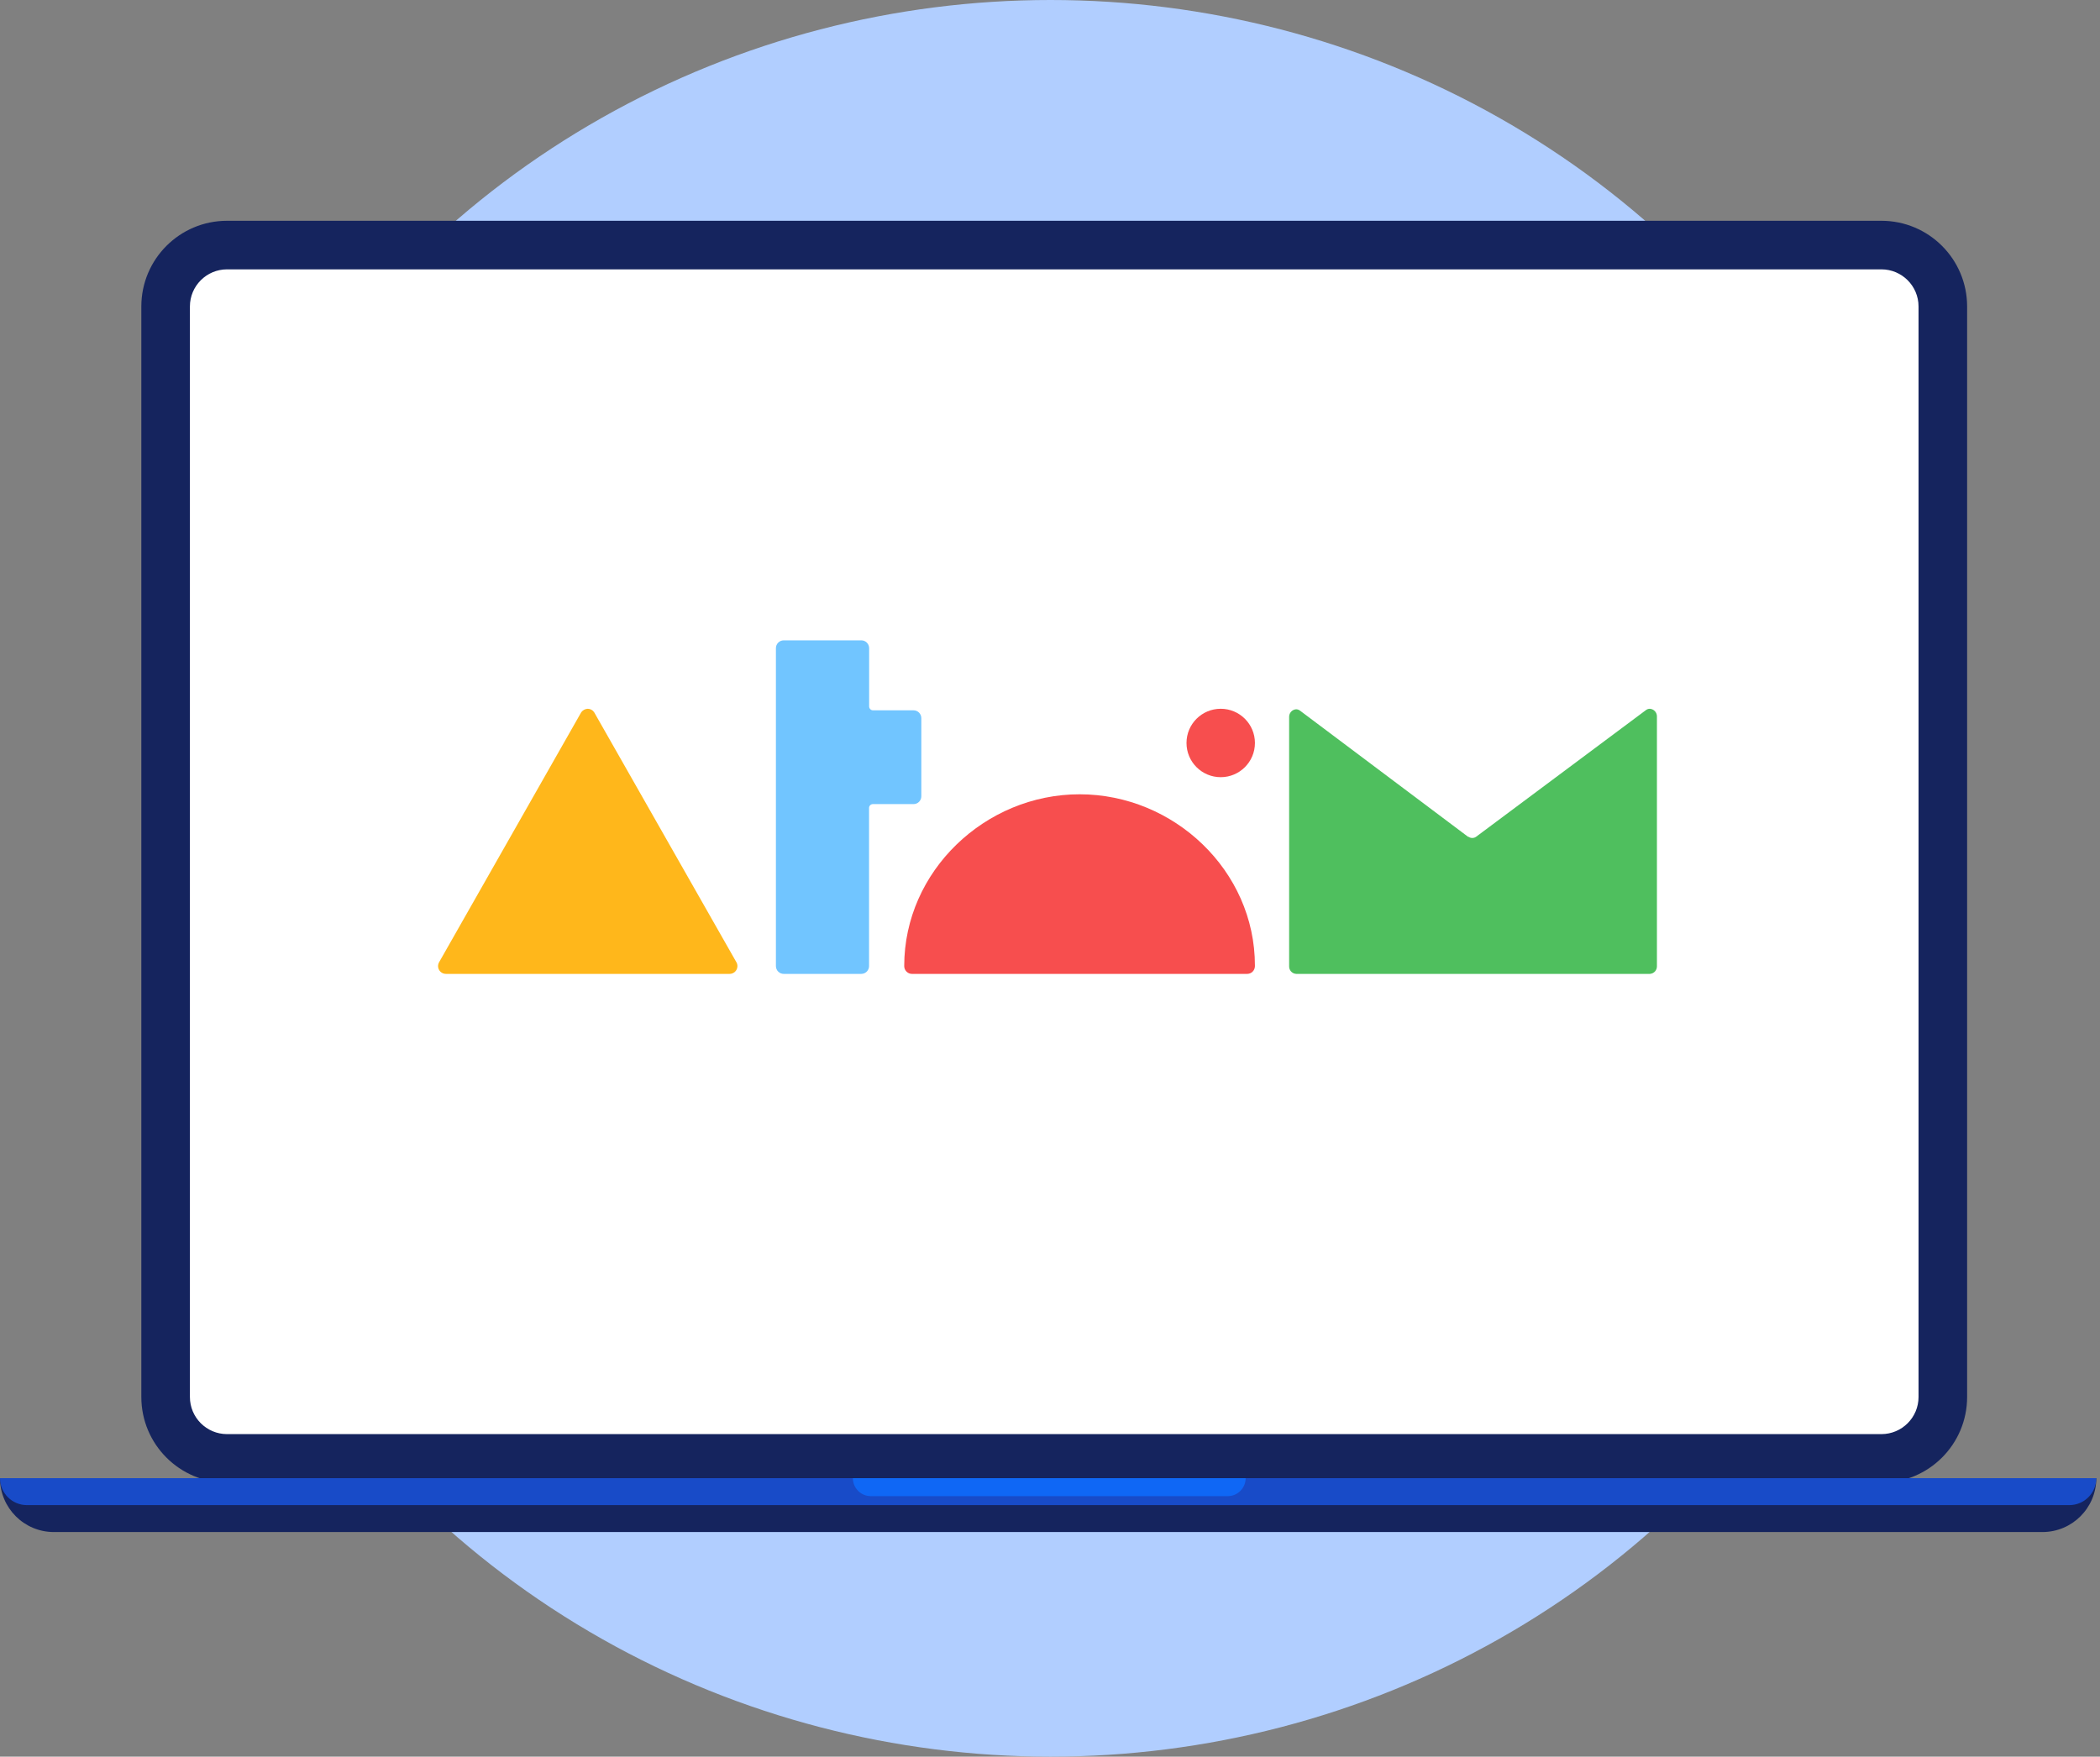
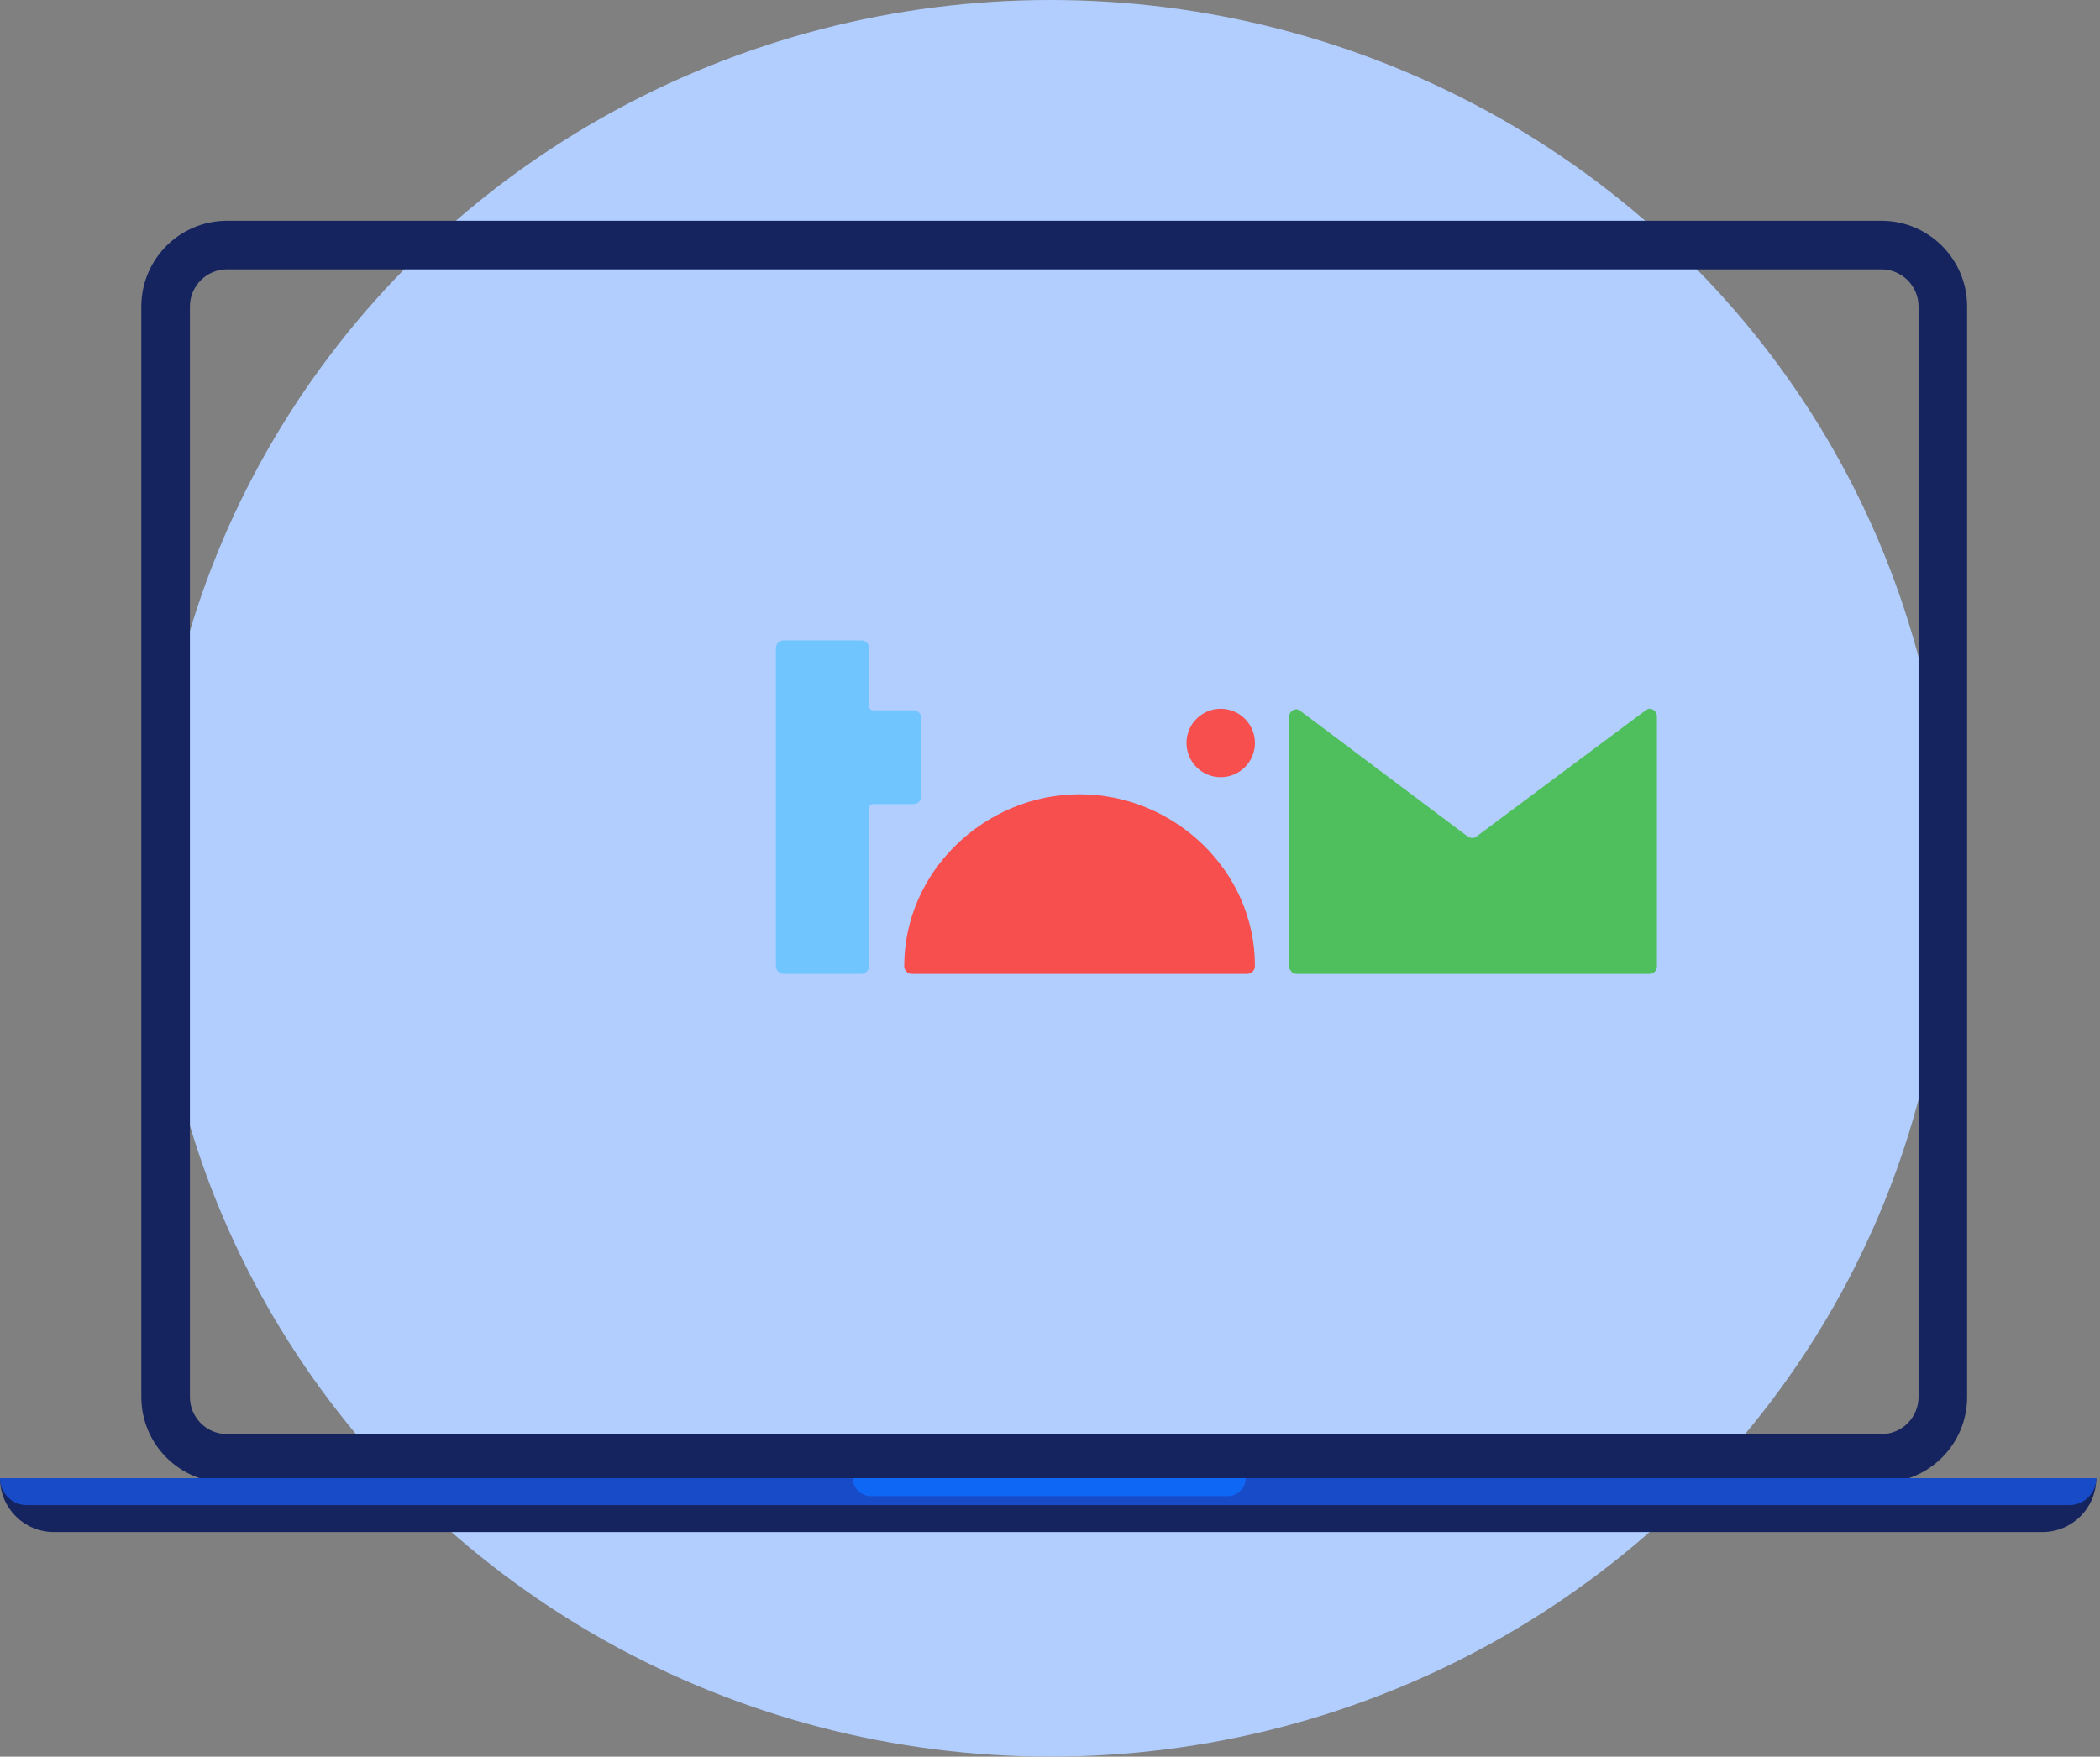
<svg xmlns="http://www.w3.org/2000/svg" fill="none" height="338" viewBox="0 0 404 338" width="404">
  <rect x="0" y="0" width="404" height="338" fill="#808080" stroke="none" />
  <ellipse cx="202.101" cy="169" fill="#B1CEFF" rx="172.549" ry="169" />
-   <path d="M370.82 272.988C370.82 276.65 367.578 279.618 363.579 279.618L41.01 279.618C37.011 279.618 33.769 276.65 33.769 272.988L33.769 54.802C33.769 51.14 37.011 48.172 41.01 48.172L363.579 48.172C367.578 48.172 370.82 51.14 370.82 54.802L370.82 272.988Z" fill="white" />
  <path d="M241.423 185.908C241.414 186.306 241.252 186.685 240.973 186.961C240.693 187.238 240.318 187.391 239.929 187.387L175.432 187.387C175.041 187.387 174.665 187.227 174.388 186.944C174.111 186.66 173.955 186.276 173.955 185.875C173.955 167.6 189.54 152.83 207.689 152.83C225.838 152.83 241.423 167.517 241.423 185.792V185.908Z" fill="#F74E4E" />
  <path d="M234.842 149.539C238.477 149.539 241.424 146.592 241.424 142.957C241.424 139.322 238.477 136.375 234.842 136.375C231.207 136.375 228.26 139.322 228.26 142.957C228.26 146.592 231.207 149.539 234.842 149.539Z" fill="#F74E4E" />
-   <path d="M141.868 185.876C141.868 186.277 141.71 186.661 141.43 186.945C141.149 187.228 140.768 187.388 140.372 187.388L85.769 187.388C85.373 187.388 84.992 187.228 84.712 186.945C84.431 186.661 84.273 186.277 84.273 185.876C84.283 185.578 84.373 185.288 84.534 185.038L111.819 137.049C111.963 136.849 112.151 136.684 112.368 136.567C112.585 136.45 112.825 136.385 113.071 136.375C113.315 136.377 113.556 136.439 113.772 136.557C113.987 136.674 114.171 136.843 114.306 137.049L141.608 185.038C141.775 185.285 141.866 185.577 141.868 185.876Z" fill="#FFB71B" />
-   <path d="M317.391 136.375C317.118 136.378 316.855 136.47 316.64 136.638L283.996 160.986C283.775 161.153 283.505 161.24 283.229 161.233C282.983 161.237 282.743 161.162 282.543 161.019H282.445L250.078 136.72C249.869 136.567 249.619 136.481 249.36 136.474C248.982 136.495 248.628 136.666 248.374 136.949C248.12 137.232 247.988 137.605 248.005 137.986L248.005 185.893C247.997 186.08 248.025 186.268 248.088 186.445C248.152 186.622 248.249 186.784 248.375 186.923C248.501 187.062 248.652 187.174 248.822 187.254C248.991 187.334 249.174 187.379 249.36 187.388L317.391 187.388C317.769 187.37 318.125 187.204 318.382 186.924C318.638 186.644 318.775 186.273 318.762 185.893L318.762 137.887C318.775 137.505 318.639 137.132 318.383 136.85C318.126 136.567 317.77 136.397 317.391 136.375Z" fill="#4FBF5E" />
+   <path d="M317.391 136.375C317.118 136.378 316.855 136.47 316.64 136.638L283.996 160.986C283.775 161.153 283.505 161.24 283.229 161.233C282.983 161.237 282.743 161.162 282.543 161.019H282.445L250.078 136.72C249.869 136.567 249.619 136.481 249.36 136.474C248.982 136.495 248.628 136.666 248.374 136.949C248.12 137.232 247.988 137.605 248.005 137.986L248.005 185.893C247.997 186.08 248.025 186.268 248.088 186.445C248.501 187.062 248.652 187.174 248.822 187.254C248.991 187.334 249.174 187.379 249.36 187.388L317.391 187.388C317.769 187.37 318.125 187.204 318.382 186.924C318.638 186.644 318.775 186.273 318.762 185.893L318.762 137.887C318.775 137.505 318.639 137.132 318.383 136.85C318.126 136.567 317.77 136.397 317.391 136.375Z" fill="#4FBF5E" />
  <path d="M175.751 136.674L167.937 136.674C167.742 136.67 167.556 136.589 167.419 136.448C167.283 136.307 167.206 136.118 167.206 135.921L167.206 124.716C167.206 124.517 167.167 124.319 167.091 124.136C167.015 123.952 166.903 123.785 166.763 123.646C166.622 123.506 166.456 123.395 166.272 123.32C166.089 123.246 165.893 123.208 165.695 123.211L150.766 123.211C150.37 123.211 149.99 123.369 149.709 123.651C149.429 123.934 149.271 124.316 149.271 124.716L149.271 185.898C149.276 186.295 149.435 186.673 149.715 186.952C149.995 187.231 150.372 187.387 150.766 187.387L165.695 187.387C166.089 187.387 166.467 187.231 166.747 186.952C167.026 186.673 167.186 186.295 167.19 185.898L167.19 155.47C167.188 155.372 167.205 155.275 167.241 155.184C167.277 155.093 167.33 155.009 167.398 154.939C167.466 154.869 167.548 154.814 167.637 154.776C167.727 154.738 167.824 154.718 167.921 154.718L175.751 154.718C176.148 154.718 176.528 154.559 176.808 154.277C177.088 153.995 177.246 153.612 177.246 153.213L177.246 138.179C177.246 137.78 177.088 137.397 176.808 137.115C176.528 136.833 176.148 136.674 175.751 136.674Z" fill="#71C5FF" />
  <path clip-rule="evenodd" d="M43.681 42.48H361.945C371.053 42.48 378.437 49.864 378.437 58.972V268.795C378.437 277.903 371.053 285.286 361.945 285.286H43.681C34.573 285.286 27.189 277.903 27.189 268.795V58.972C27.189 49.864 34.573 42.48 43.681 42.48ZM43.681 51.827C39.735 51.827 36.536 55.026 36.536 58.972V268.795C36.536 272.741 39.735 275.94 43.681 275.94H361.945C365.892 275.94 369.09 272.741 369.09 268.795V58.972C369.09 55.026 365.892 51.827 361.945 51.827H43.681Z" fill="#15245E" fill-rule="evenodd" />
  <path d="M0 284.42H403.285V284.42C403.285 290.143 398.646 294.783 392.922 294.783H10.363C4.64 294.783 0 290.143 0 284.42V284.42Z" fill="#15245E" />
  <path d="M0 284.42H403.285V284.42C403.285 287.282 400.965 289.601 398.104 289.601H5.181C2.32 289.601 0 287.282 0 284.42V284.42Z" fill="#184BC8" />
  <path d="M164.078 284.42H239.64V284.42C239.64 286.328 238.094 287.874 236.186 287.874H167.532C165.625 287.874 164.078 286.328 164.078 284.42V284.42Z" fill="#0F67F5" />
</svg>